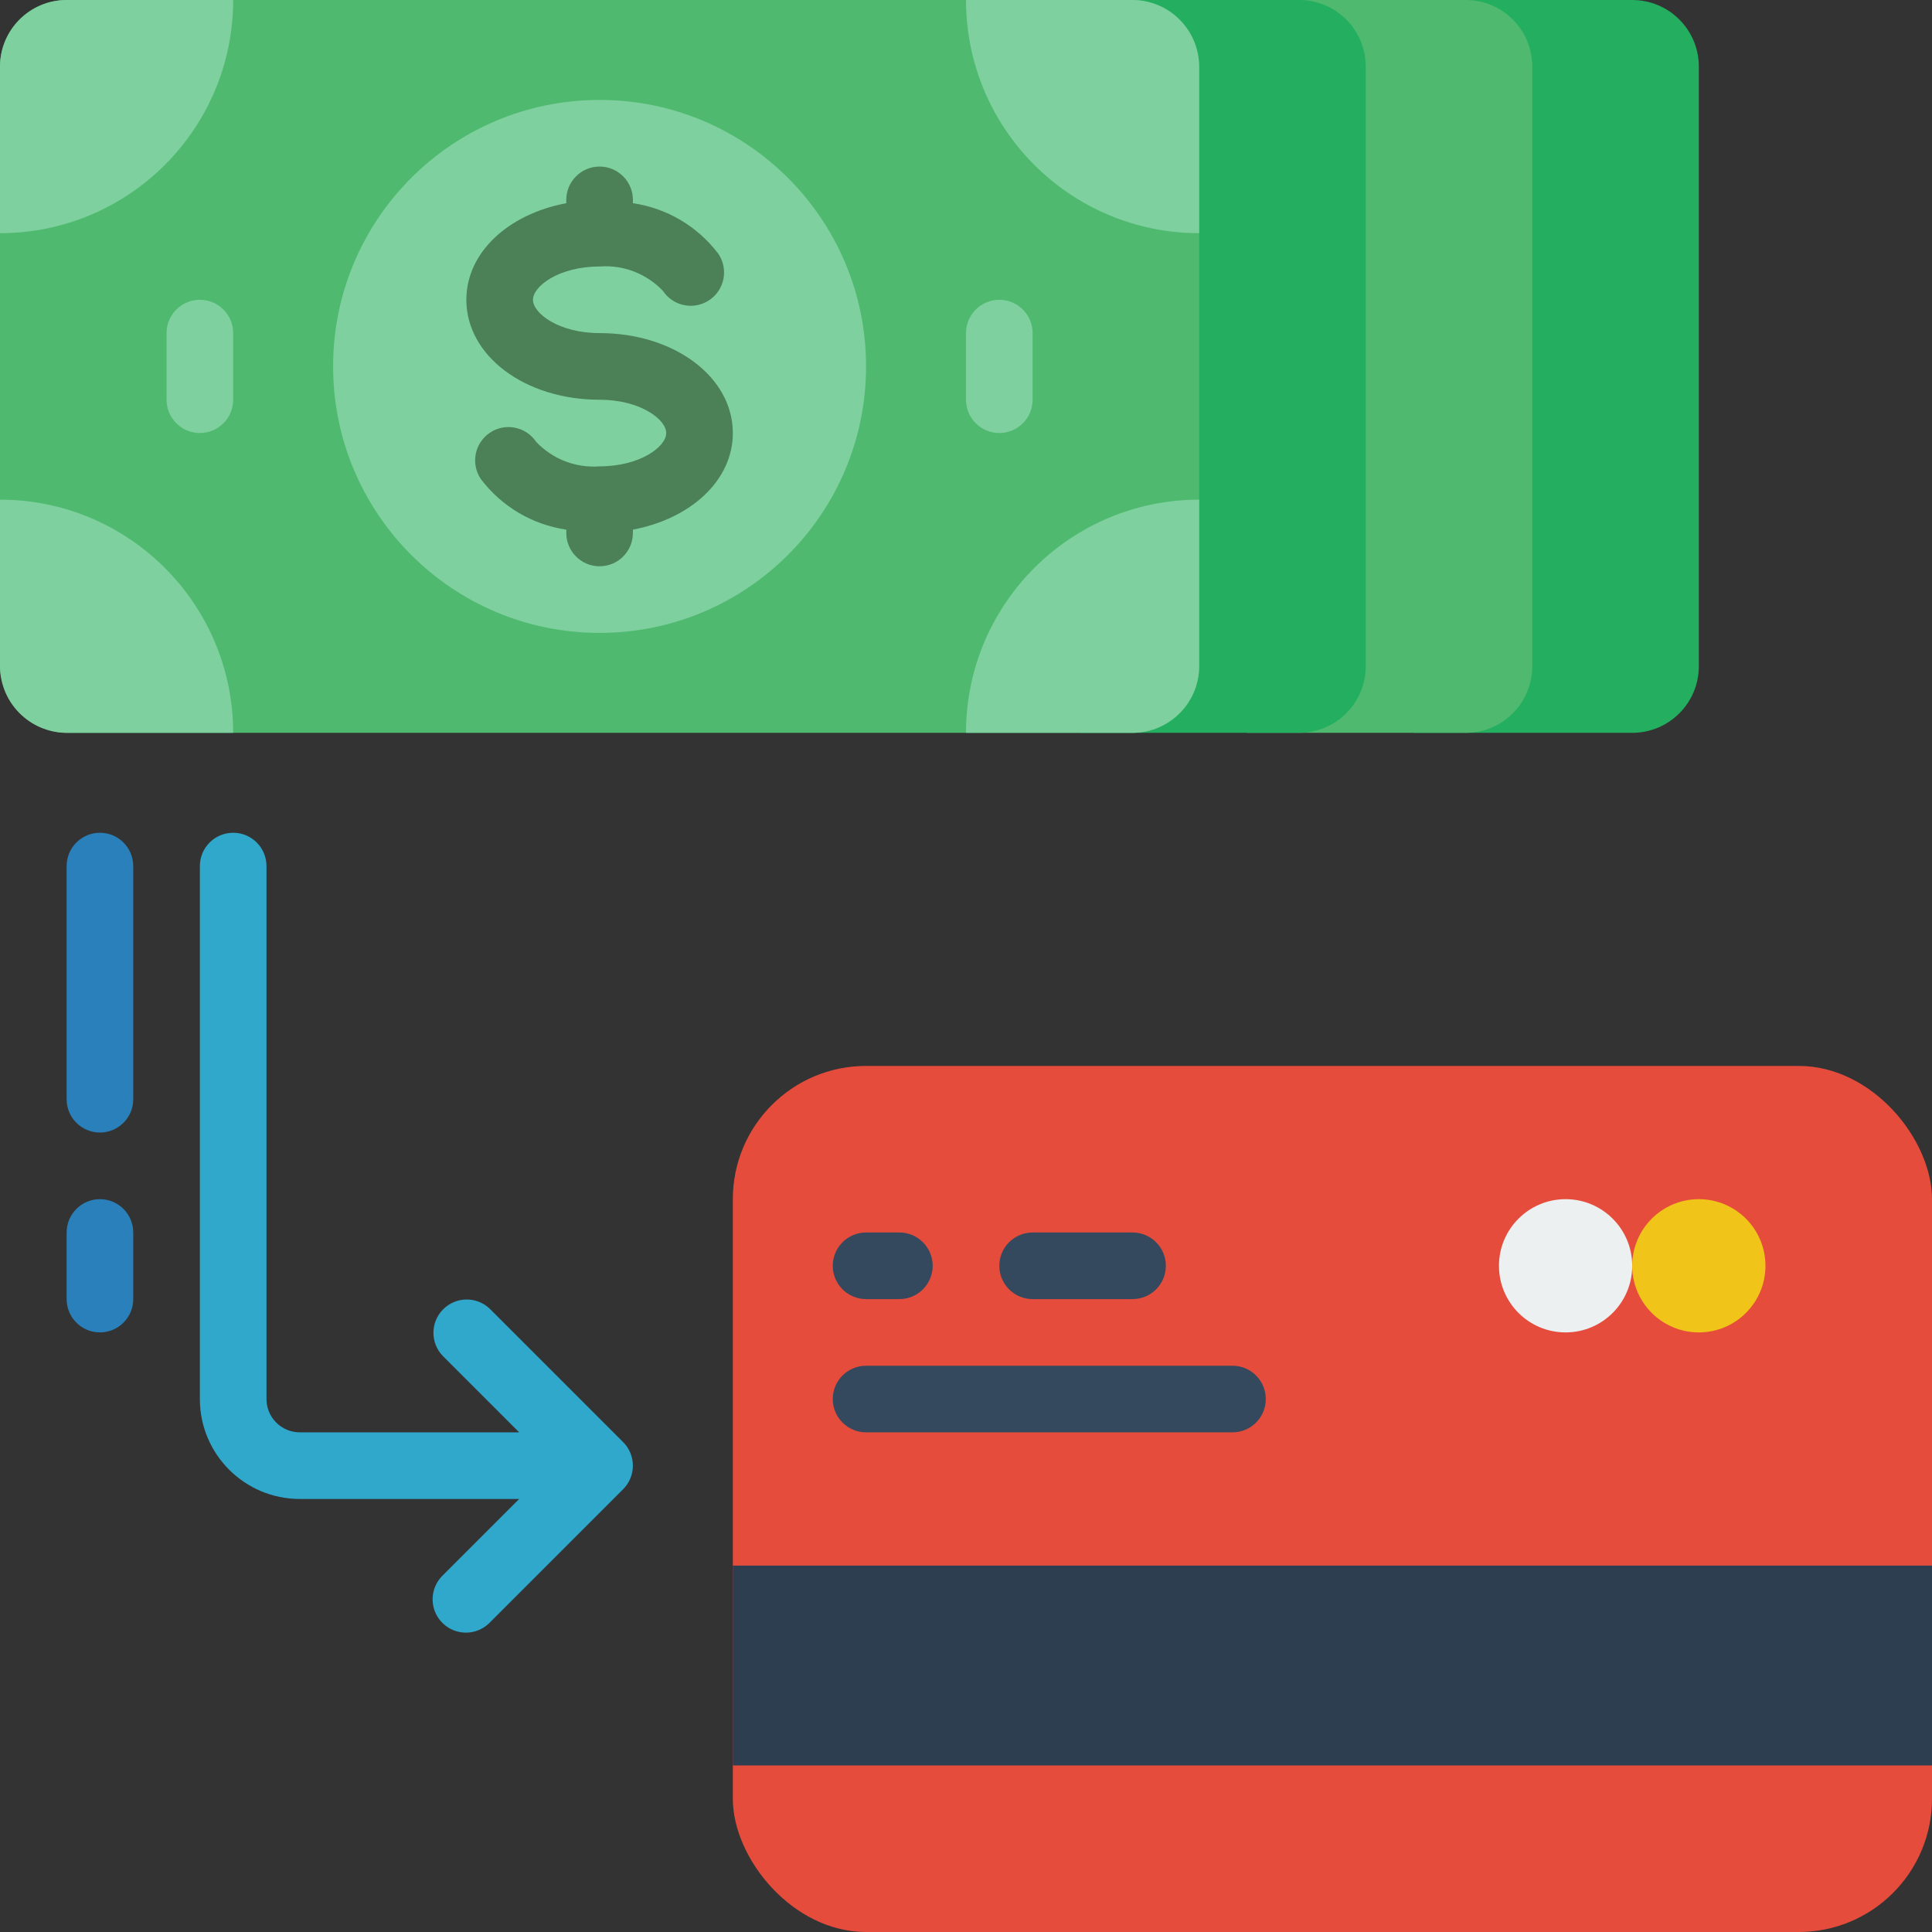
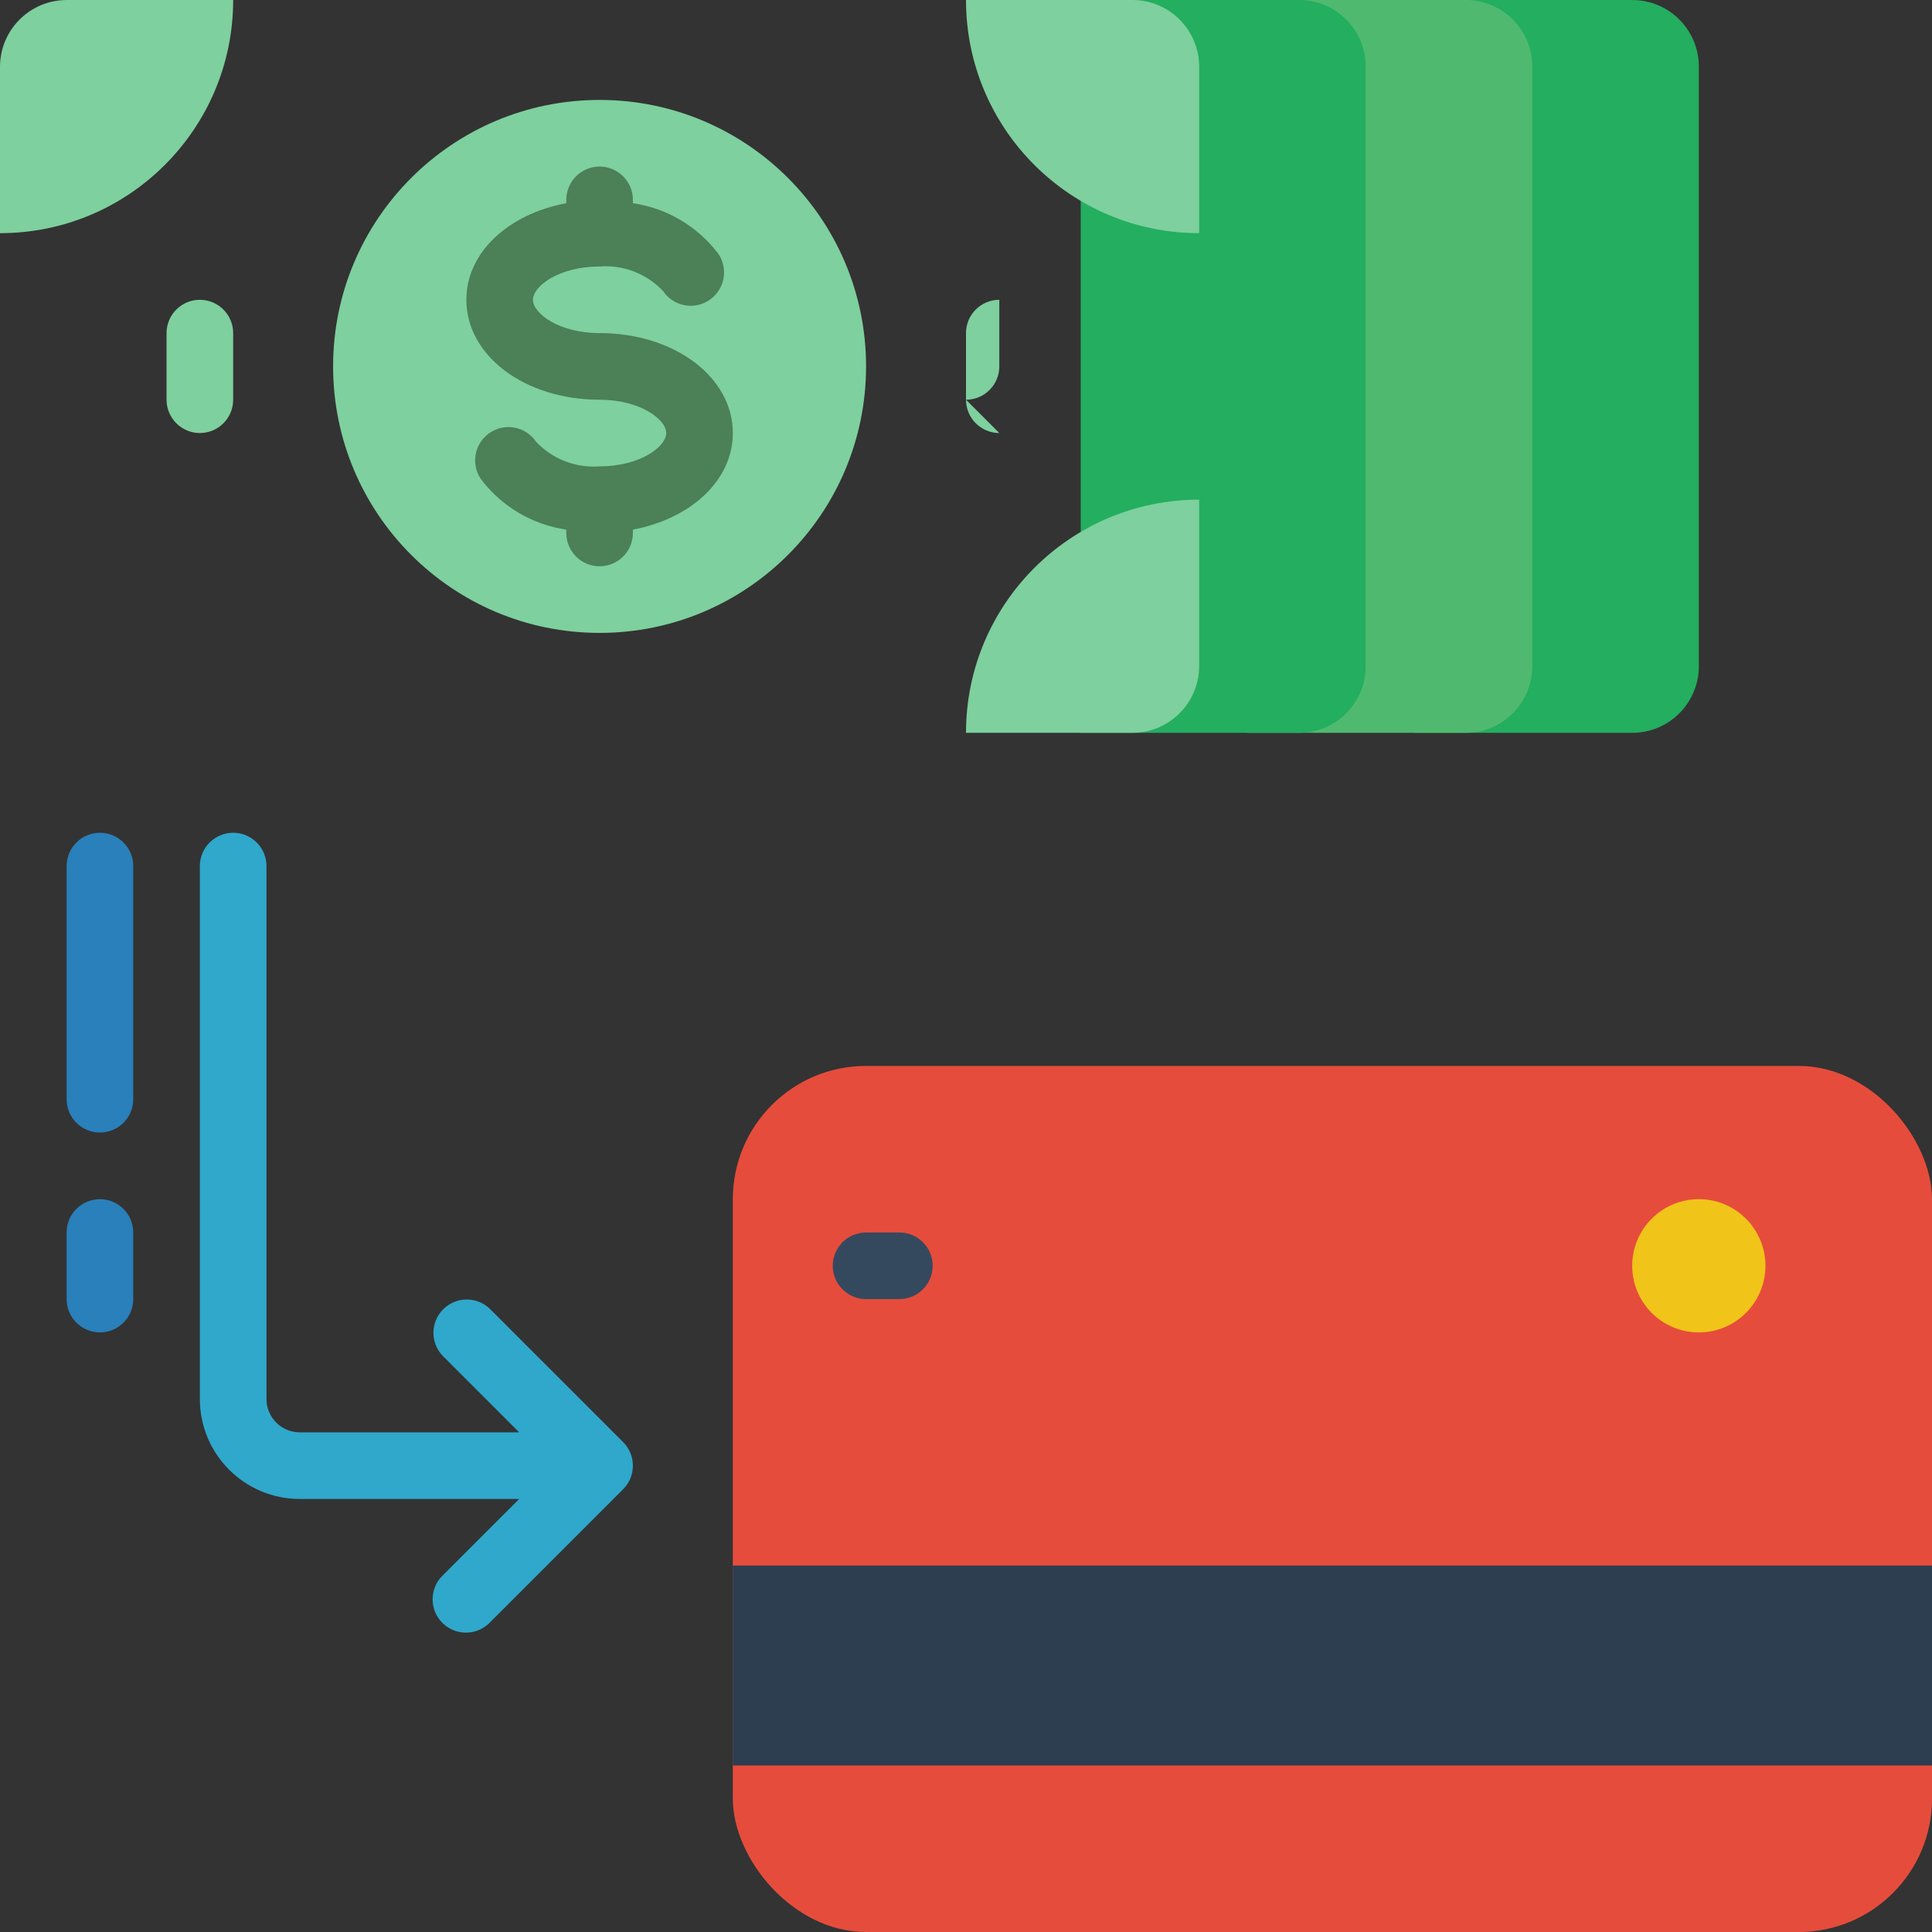
<svg xmlns="http://www.w3.org/2000/svg" height="512" viewBox="0 0 58 58" width="512">
  <rect x="0" y="0" width="58" height="58" fill="#333333" stroke="none" />
  <g id="Page-1" fill="none" fill-rule="evenodd">
    <g id="010---Cash-Trasfer" fill-rule="nonzero">
      <path id="Shape" d="m42.444 0h6.556c1.105 0 2 .895 2 2v18c0 1.105-.895 2-2 2h-6.556z" fill="#24ae5f" />
      <path id="Shape" d="m37.444 0h6.556c1.105 0 2 .895 2 2v18c0 1.105-.895 2-2 2h-6.556z" fill="#4fba6f" />
      <path id="Shape" d="m32.444 0h6.556c1.105 0 2 .895 2 2v18c0 1.105-.895 2-2 2h-6.556z" fill="#24ae5f" />
      <rect id="Rectangle-path" fill="#e64c3c" height="26" rx="4" width="36" x="22" y="32" />
      <path id="Shape" d="m34 47h24v6h-36v-6h6z" fill="#2c3e50" />
-       <circle id="Oval" cx="47" cy="38" fill="#ecf0f1" r="2" />
      <circle id="Oval" cx="51" cy="38" fill="#f0c419" r="2" />
      <path id="Shape" d="m27 39h-1c-.552 0-1-.448-1-1s.448-1 1-1h1c.552 0 1 .448 1 1s-.448 1-1 1z" fill="#35495e" />
-       <path id="Shape" d="m34 39h-3c-.552 0-1-.448-1-1s.448-1 1-1h3c.552 0 1 .448 1 1s-.448 1-1 1z" fill="#35495e" />
-       <path id="Shape" d="m37 43h-11c-.552 0-1-.448-1-1s.448-1 1-1h11c.552 0 1 .448 1 1s-.448 1-1 1z" fill="#35495e" />
      <path id="Shape" d="m18.707 43.293-4-4c-.392-.379-1.016-.374-1.402.012s-.391 1.009-.012 1.402l2.293 2.293h-6.586c-.552 0-1-.448-1-1v-16c0-.552-.448-1-1-1s-1 .448-1 1v16c0 1.657 1.343 3 3 3h6.586l-2.293 2.293c-.26.251-.364.623-.273.973.092.35.365.623.714.714.35.092.721-.013.973-.273l4-4c.39-.39.39-1.024 0-1.414z" fill="#2fa8cc" />
      <path id="Shape" d="m3 25c-.552 0-1 .448-1 1v7c0 .552.448 1 1 1s1-.448 1-1v-7c0-.552-.448-1-1-1z" fill="#2980ba" />
      <path id="Shape" d="m3 36c-.552 0-1 .448-1 1v2c0 .552.448 1 1 1s1-.448 1-1v-2c0-.552-.448-1-1-1z" fill="#2980ba" />
-       <rect id="Rectangle-path" fill="#4fba6f" height="22" rx="2" width="36" />
      <circle id="Oval" cx="18" cy="11" fill="#7ed09e" r="8" />
      <path id="Shape" d="m6 13c-.552 0-1-.448-1-1v-2c0-.552.448-1 1-1s1 .448 1 1v2c0 .552-.448 1-1 1z" fill="#7ed09e" />
-       <path id="Shape" d="m30 13c-.552 0-1-.448-1-1v-2c0-.552.448-1 1-1s1 .448 1 1v2c0 .552-.448 1-1 1z" fill="#7ed09e" />
+       <path id="Shape" d="m30 13c-.552 0-1-.448-1-1v-2c0-.552.448-1 1-1v2c0 .552-.448 1-1 1z" fill="#7ed09e" />
      <path id="Shape" d="m22 13c0-1.682-1.757-3-4-3-1.221 0-2-.592-2-1s.779-1 2-1c.715-.055 1.417.217 1.908.74.2.296.543.462.9.437.356-.026.672-.24.828-.561.156-.321.129-.702-.072-.998-.622-.823-1.543-1.368-2.564-1.518v-.1c0-.552-.448-1-1-1s-1 .448-1 1v.1c-1.741.327-3 1.477-3 2.9 0 1.682 1.757 3 4 3 1.221 0 2 .592 2 1s-.779 1-2 1c-.715.055-1.417-.217-1.908-.74-.31-.457-.932-.577-1.389-.267s-.577.932-.267 1.389c.622.823 1.543 1.368 2.564 1.518v.1c0 .552.448 1 1 1s1-.448 1-1v-.1c1.741-.329 3-1.479 3-2.9z" fill="#4c8056" />
      <g fill="#7ed09e">
        <path id="Shape" d="m7 0c0 3.866-3.134 7-7 7v-5c.003-1.103.897-1.997 2-2z" />
        <path id="Shape" d="m36 2v5c-3.866 0-7-3.134-7-7h5c1.103.003 1.997.897 2 2z" />
-         <path id="Shape" d="m7 22h-5c-1.103-.003-1.997-.897-2-2v-5c3.866 0 7 3.134 7 7z" />
        <path id="Shape" d="m36 15v5c-.003 1.103-.897 1.997-2 2h-5c0-3.866 3.134-7 7-7z" />
      </g>
    </g>
  </g>
</svg>